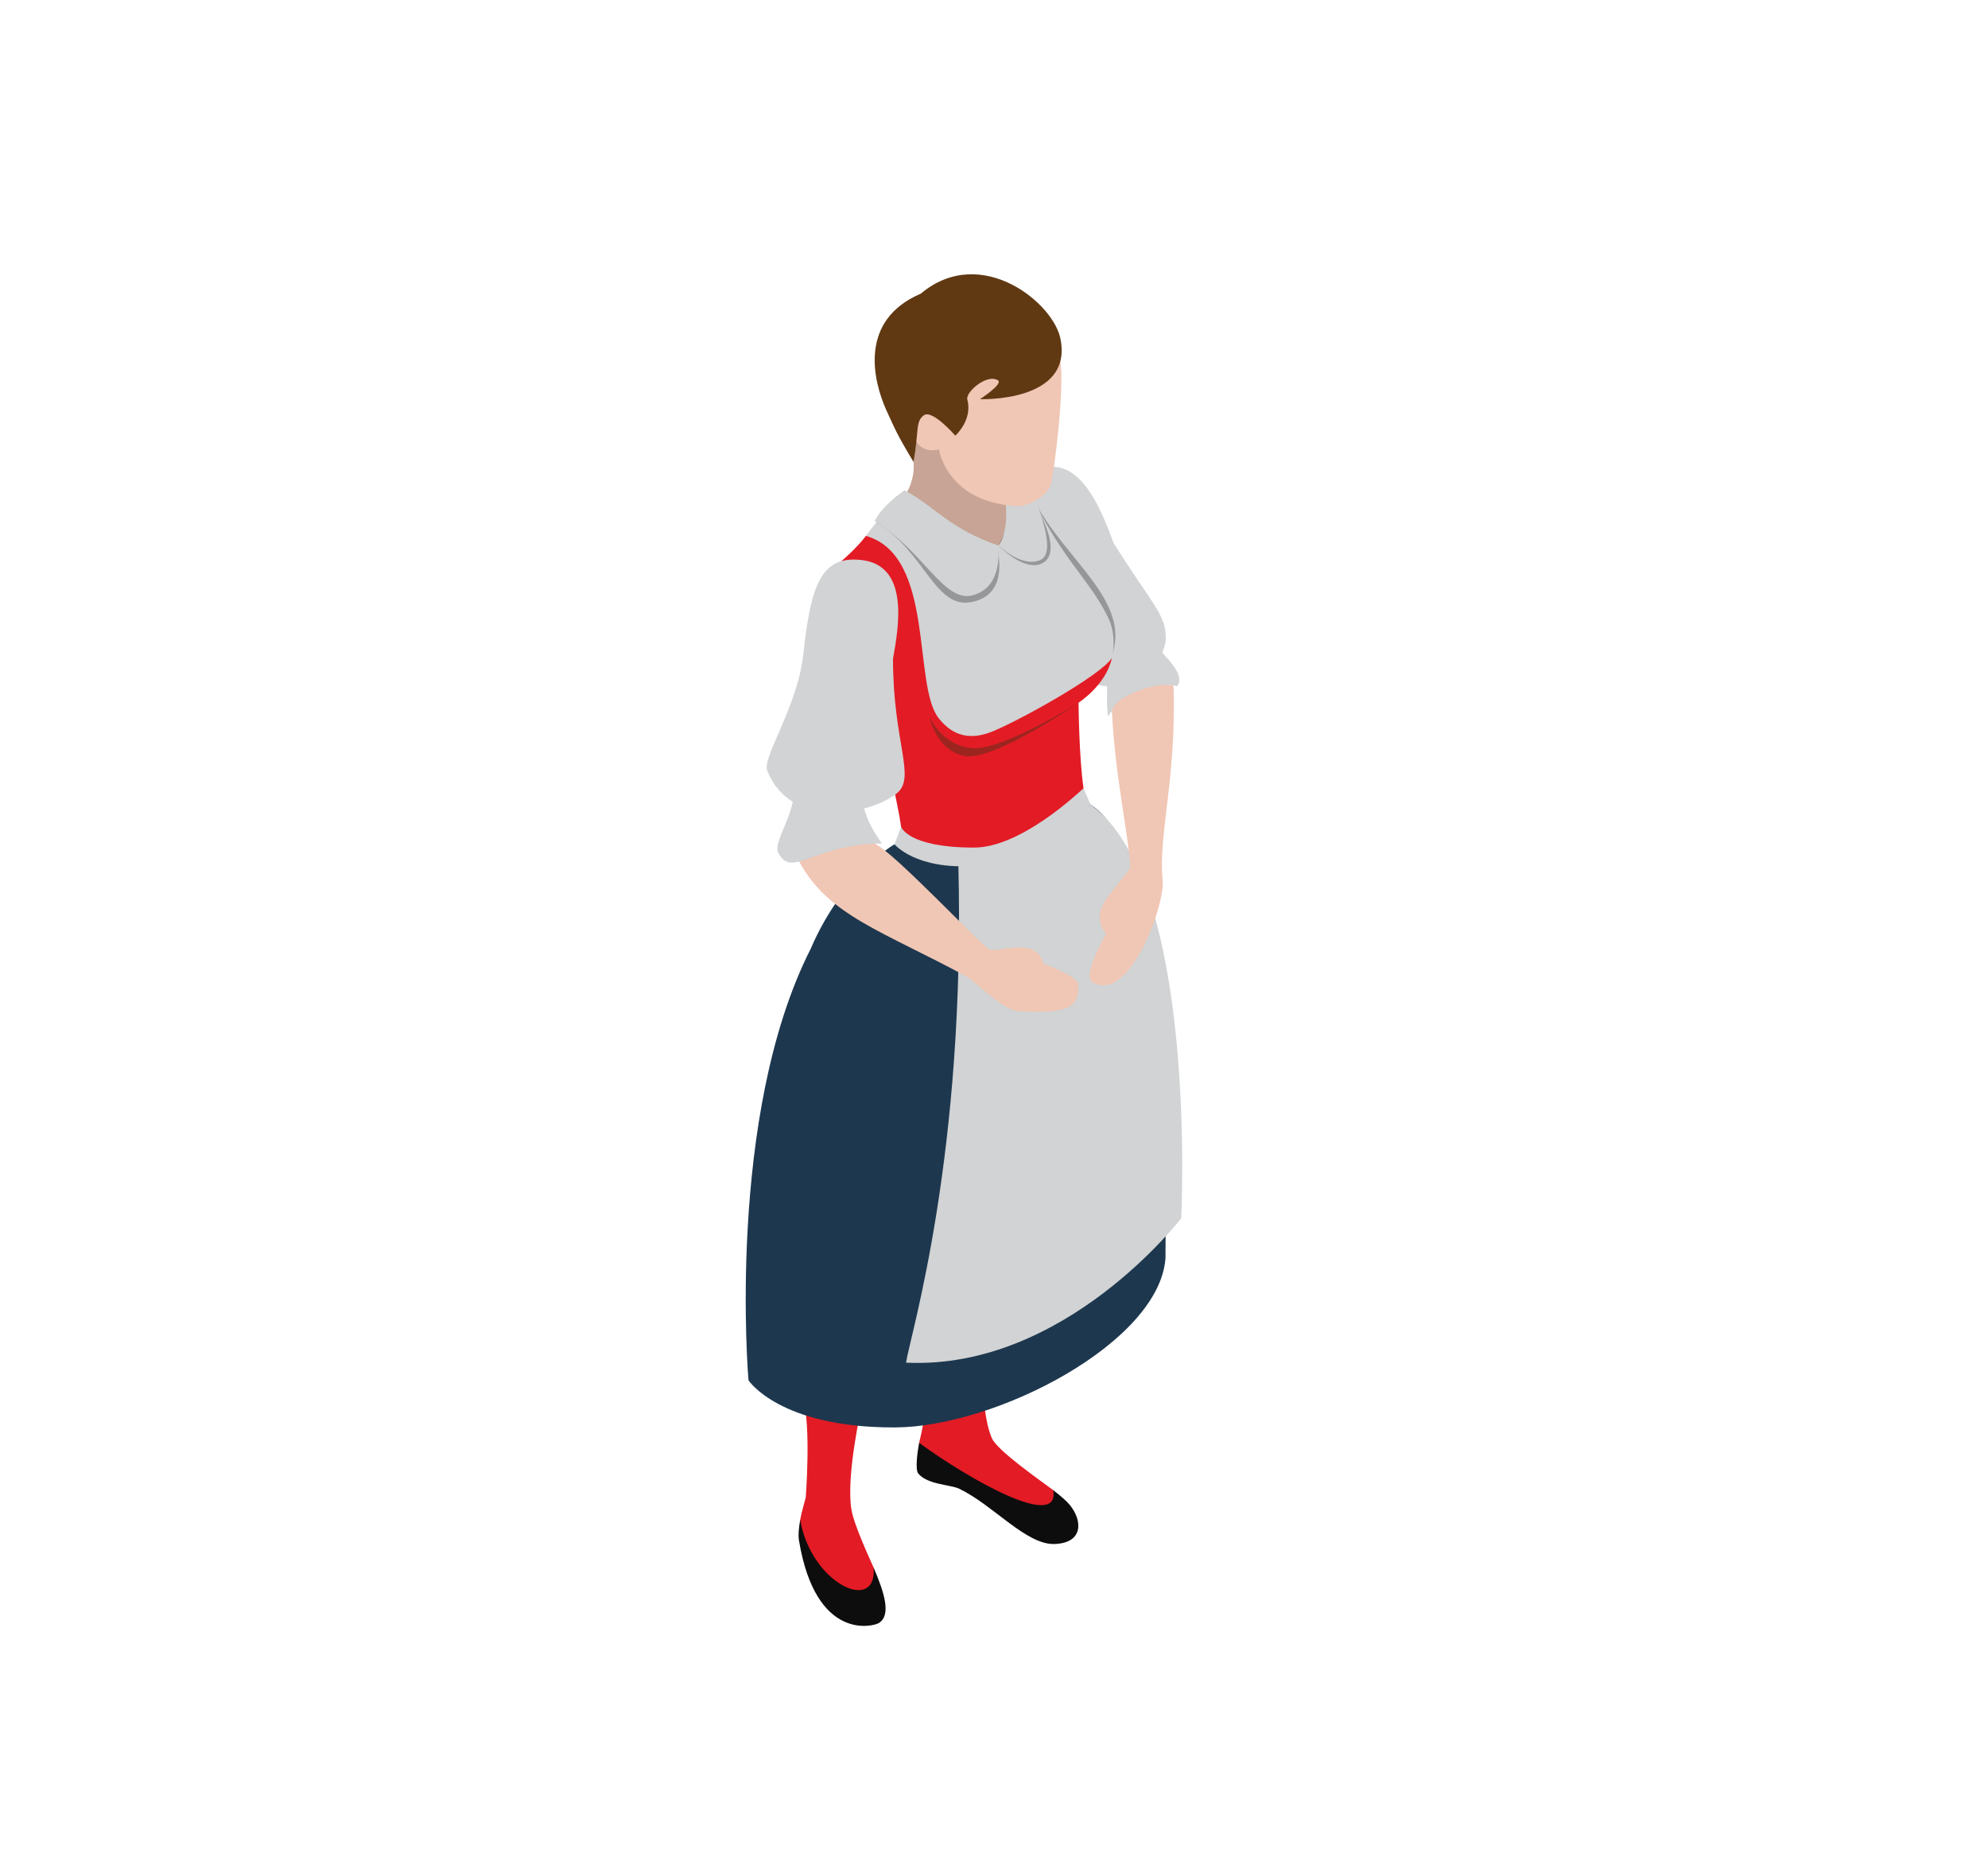
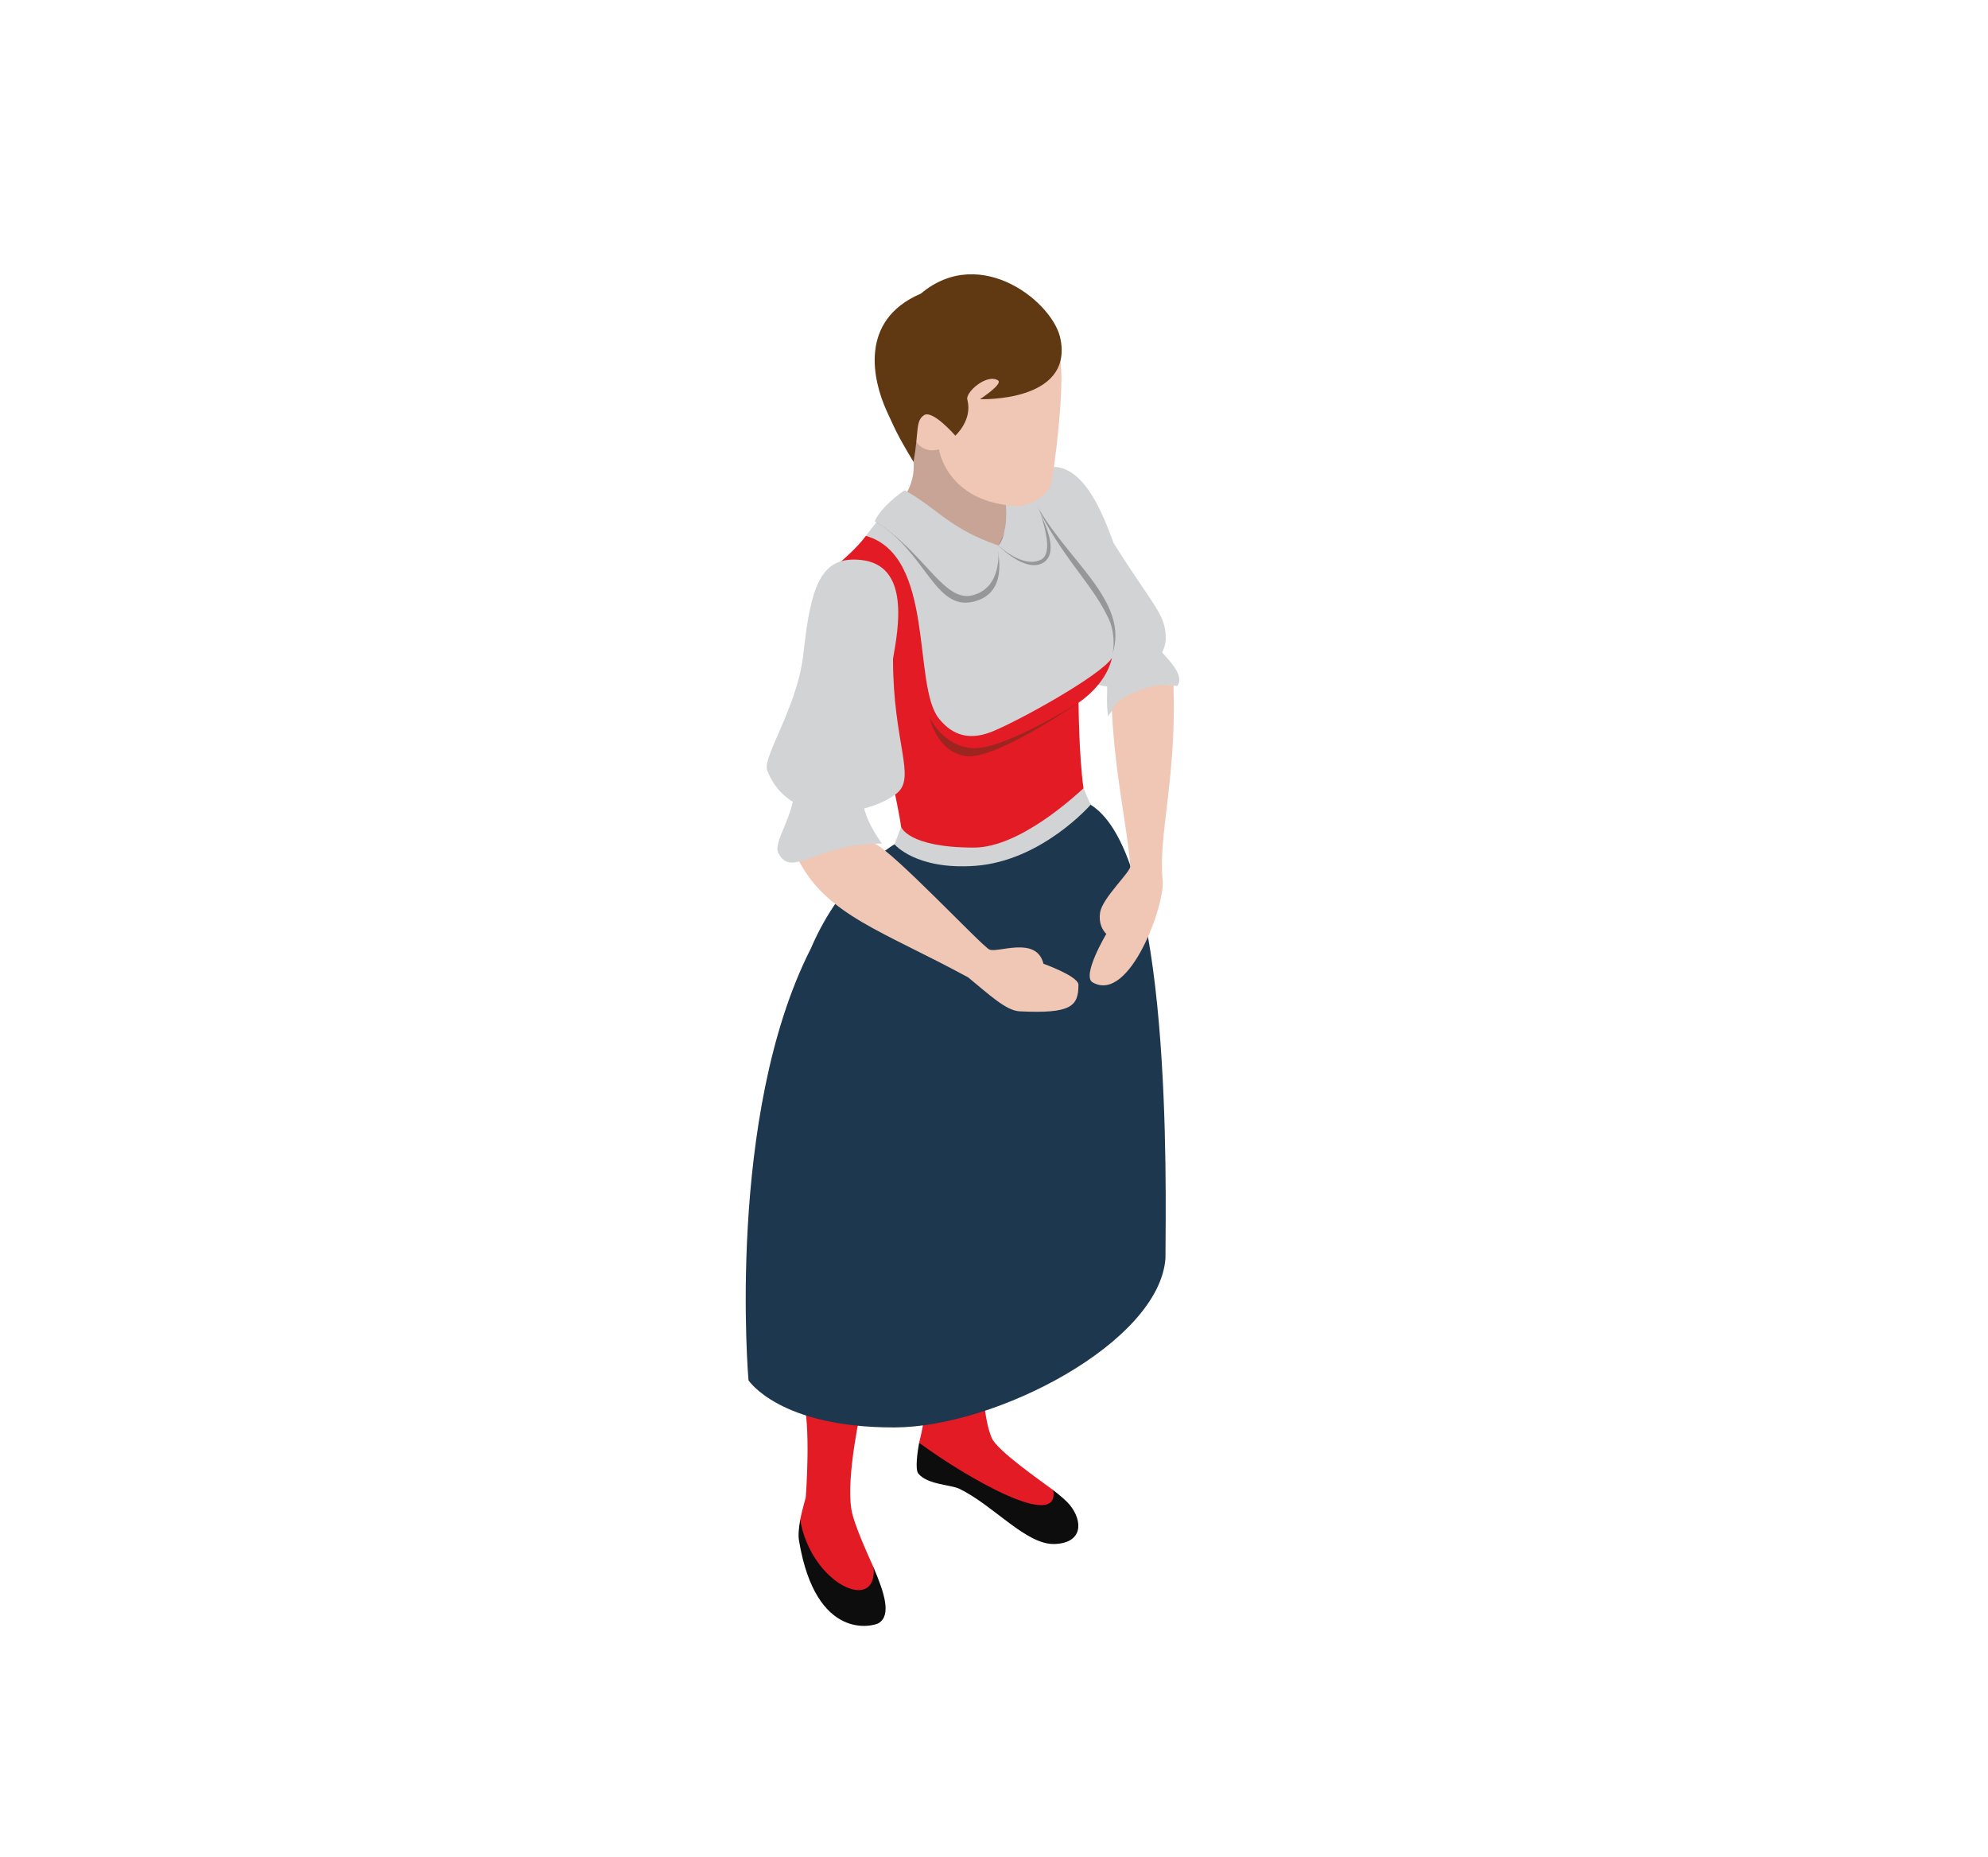
<svg xmlns="http://www.w3.org/2000/svg" id="Layer_1" x="0px" y="0px" width="106px" height="99px" viewBox="0 0 106 99" xml:space="preserve">
  <g>
    <g>
      <path fill="#C7A495" d="M48.708,24.625c0.121,1.095-0.588,2.022-0.588,2.022l1.627,2.085l2.541,1.54h2.053l0.811-2.276 l-0.863-3.317l-2-2.025l-2.92-0.438l-0.885,1.033C48.483,23.249,48.646,23.916,48.708,24.625z" />
      <path fill="#0D0D0D" d="M42.667,81.028c-0.072,0.404-0.117,0.829-0.061,1.126c0.9,5.378,3.963,4.557,4.25,4.378 c0.689-0.426,0.285-1.646-0.275-2.959L42.667,81.028z" />
      <path fill="#E31B25" d="M46.581,83.573c-0.176-0.404-1.049-2.269-1.184-3.094c-0.297-1.81,0.539-5.459,0.539-5.459 s-3.295-1.242-3.133-0.486c0.459,1.405,0.16,5.297,0.16,5.297s-0.25,0.898-0.297,1.197C43.255,84.454,46.782,86.053,46.581,83.573 z" />
      <path fill="#D1D3D4" d="M61.19,33.745c0.313,0.843,2.15,2.025,1.582,2.829c-1.459-0.253-3.322,0.859-3.688,1.63 c-0.207-1.499,0.281-1.905-0.65-3.122C57.503,33.866,60.88,32.9,61.19,33.745z" />
      <path fill="#D1D3D4" d="M55.257,25.127c-1.881,0.955-1.676,2.36-0.236,5.41c1.055,2.284,1.736,4.993,2.346,5.277 c2.104,1.999,4.791-0.273,4.791-1.786c0-1.292-0.672-1.723-2.779-5.071C58.878,27.635,57.62,23.928,55.257,25.127z" />
      <path opacity="0.3" fill="#0D0D0D" d="M55.124,26.647c1.588,3.146,5.217,5.375,4.162,8.3c-1.479,0.521-4.162-3.35-4.162-3.35 S54.61,26.642,55.124,26.647z" />
      <path fill="#0D0D0D" d="M49.007,76.922c-0.084,0.461-0.223,1.419-0.043,1.639c0.486,0.596,1.734,0.59,2.189,0.812 c1.836,0.89,3.566,2.998,5.08,2.944c1.512-0.054,1.512-1.216,0.809-2.081c-0.174-0.215-0.494-0.488-0.885-0.79L49.007,76.922z" />
      <path fill="#E31B25" d="M56.157,79.445c-0.623-0.469-2.99-2.105-3.275-2.777c-0.379-0.891-0.432-2.254-0.432-2.254 s-3.244-0.177-3.162,0.201c0.086,1.041-0.246,2.108-0.281,2.307C51.612,78.831,56.53,81.641,56.157,79.445z" />
      <path fill="#1D374E" d="M47.694,45.013c0,0-2.758,1.58-4.459,5.553c-4.539,8.918-3.326,23.022-3.326,23.022 s1.641,2.527,7.785,2.514c5.416-0.011,14.125-4.534,14.449-9.019c0.014-3.865,0.385-21.462-3.99-24.179 c-1.055-1.174-4.92,0-4.92,0L47.694,45.013z" />
-       <path fill="#D1D3D4" d="M51.097,45.989c0.408,15.603-2.545,25.119-2.789,26.66c8.471,0.404,14.674-7.701,14.674-7.701 S63.907,47,58.153,42.904C55.476,45.296,50.612,45.465,51.097,45.989z" />
      <path fill="#D1D3D4" d="M46.169,28.57c0,0,0.984-1.364,1.822-2.027c1.162,0.96,4.297,3.082,5.242,2.541 c0.398-0.227,0.742-3.364,0.904-3.85c0.143,0.342,0.469,0.295,0.629,0.617c1.541,3.638,3.303,4.995,4.275,6.987 c0.568,1.055,0.244,2.243,0.244,2.243l-1.189,1.492l-1.783,1.534c0,0-3.432,2.081-5.025,1.623 c-1.596-0.46-2.055-1.135-2.055-1.135l-1.297-3.081l-1.299-3.512L46.169,28.57z" />
      <path opacity="0.3" fill="#0D0D0D" d="M53.233,29.084c0,0,1.408,1.461,2.365,0.932c1.275-0.705-0.75-3.709-0.75-3.709 s-0.771-0.729-0.629-0.323C53.829,28.102,53.233,29.084,53.233,29.084z" />
      <path fill="#D1D3D4" d="M53.233,29.084c0,0,1.314,1.255,2.283,0.748c0.969-0.505-0.584-3.828-0.584-3.828 s-1.504-0.122-1.363,0.284C53.874,28.506,53.233,29.084,53.233,29.084z" />
      <path fill="#D1D3D4" d="M48.046,44.082l-0.352,0.931c0,0,1.135,1.378,4.297,1.149c3.557-0.259,6.162-3.258,6.162-3.258 l-0.381-0.877l-5.945,1.796L48.046,44.082z" />
      <path fill="#E31B25" d="M46.169,28.57c3.715,1.055,2.471,7.956,3.887,9.729c0.545,0.681,1.393,1.296,2.854,0.702 c1.459-0.595,5.756-2.973,6.377-3.919c-0.324,1.46-1.779,2.38-1.779,2.38s0.021,2.89,0.266,4.565 c-0.365,0.325-3.377,3.161-5.838,3.161c-3.539,0-3.889-1.106-3.889-1.106c-0.256-2.033-3.189-14.161-3.189-14.161 S45.688,29.225,46.169,28.57z" />
      <path fill="#F0C6B4" d="M56.538,19.253c0.234,1.4-0.332,5.981-0.514,6.588c-0.184,0.608-1.242,1.188-1.789,1.139 c-3.764-0.186-4.17-3.022-4.17-3.022s-0.959,0.325-1.357-0.689l-0.225-1.764l1.541-2.251l3.566-1.802l1.643,0.102 C55.233,17.553,56.304,17.853,56.538,19.253z" />
      <path fill="#603913" d="M56.558,18.14c0.6,3.324-4.305,3.142-4.305,3.142s1.26-0.821,0.955-1.007 c-0.609-0.372-1.785,0.676-1.623,1.054c0.27,1.082-0.648,1.898-0.648,1.898s-1.217-1.411-1.676-1.088 c-0.459,0.324-0.258,0.837-0.553,2.486c-0.92-1.526-0.975-1.735-1.461-2.782c-0.674-1.52-1.498-4.757,1.852-6.189 C52.315,12.952,56.261,16.194,56.558,18.14z" />
      <path fill="#F0C6B4" d="M46.638,44.981c0.977,0.396,5.678,5.422,6.109,5.638c0.432,0.218,2.514-0.756,2.891,0.763 c0,0,1.813,0.644,1.865,1.104c0.004,1.161-0.379,1.566-3.135,1.432c-0.721-0.035-1.611-0.878-2.746-1.811 c-4.559-2.472-7.455-3.283-9.01-6.176c-0.107-0.716,1.271-2.107,1.271-2.107S45.665,44.585,46.638,44.981z" />
      <path fill="#D1D3D4" d="M42.304,42.054c0.162,1.217-1.102,2.838-0.811,3.405c0.723,1.415,1.865-0.446,5.471-0.487 c0.365,0.243-1.094-1.175-1.014-2.918C45.993,41.608,42.06,41.446,42.304,42.054z" />
      <path fill="#D1D3D4" d="M45.911,29.854c-2.102-0.222-2.676,1.255-3.082,5.066c-0.324,2.836-2.268,5.558-1.904,6.201 c1.258,3.121,5.473,2.321,6.891,1.175c1.053-0.851-0.201-2.675-0.201-7.173C47.892,33.544,48.55,30.132,45.911,29.854z" />
      <path fill="#9C251F" d="M49.558,38.225c0,0,0.688,1.571,2.332,1.661c1.645,0.089,5.617-2.424,5.617-2.424s-4.465,3.092-6.023,2.85 C49.925,40.068,49.558,38.225,49.558,38.225z" />
      <path opacity="0.3" fill="#0D0D0D" d="M53.233,29.436c0.008,0.35,0.438,2.232-1.352,2.647c-2.031,0.473-2.514-2.63-5.148-4.237 c0.365-0.783,1.289-1.221,1.504-1.355C49.964,27.437,50.585,28.517,53.233,29.436z" />
      <path fill="#D1D3D4" d="M53.233,29.084c0.008,0.351,0.203,2.216-1.352,2.648c-1.553,0.432-2.607-2.338-5.244-3.945 c0.367-0.784,1.385-1.514,1.6-1.648C49.964,27.083,50.585,28.165,53.233,29.084z" />
      <path fill="#F0C6B4" d="M59.286,37.902c0.182,3.583,0.846,6.317,0.98,8.285c0.02,0.3-1.486,1.683-1.607,2.455 c-0.123,0.768,0.33,1.147,0.33,1.147s-1.336,2.242-0.729,2.587c1.992,1.135,3.887-4.236,3.732-5.455 c-0.248-2.354,0.752-5.488,0.578-10.375c-0.166-0.019-0.781-0.158-1.994,0.331C59.788,37.194,59.388,37.521,59.286,37.902z" />
    </g>
  </g>
</svg>